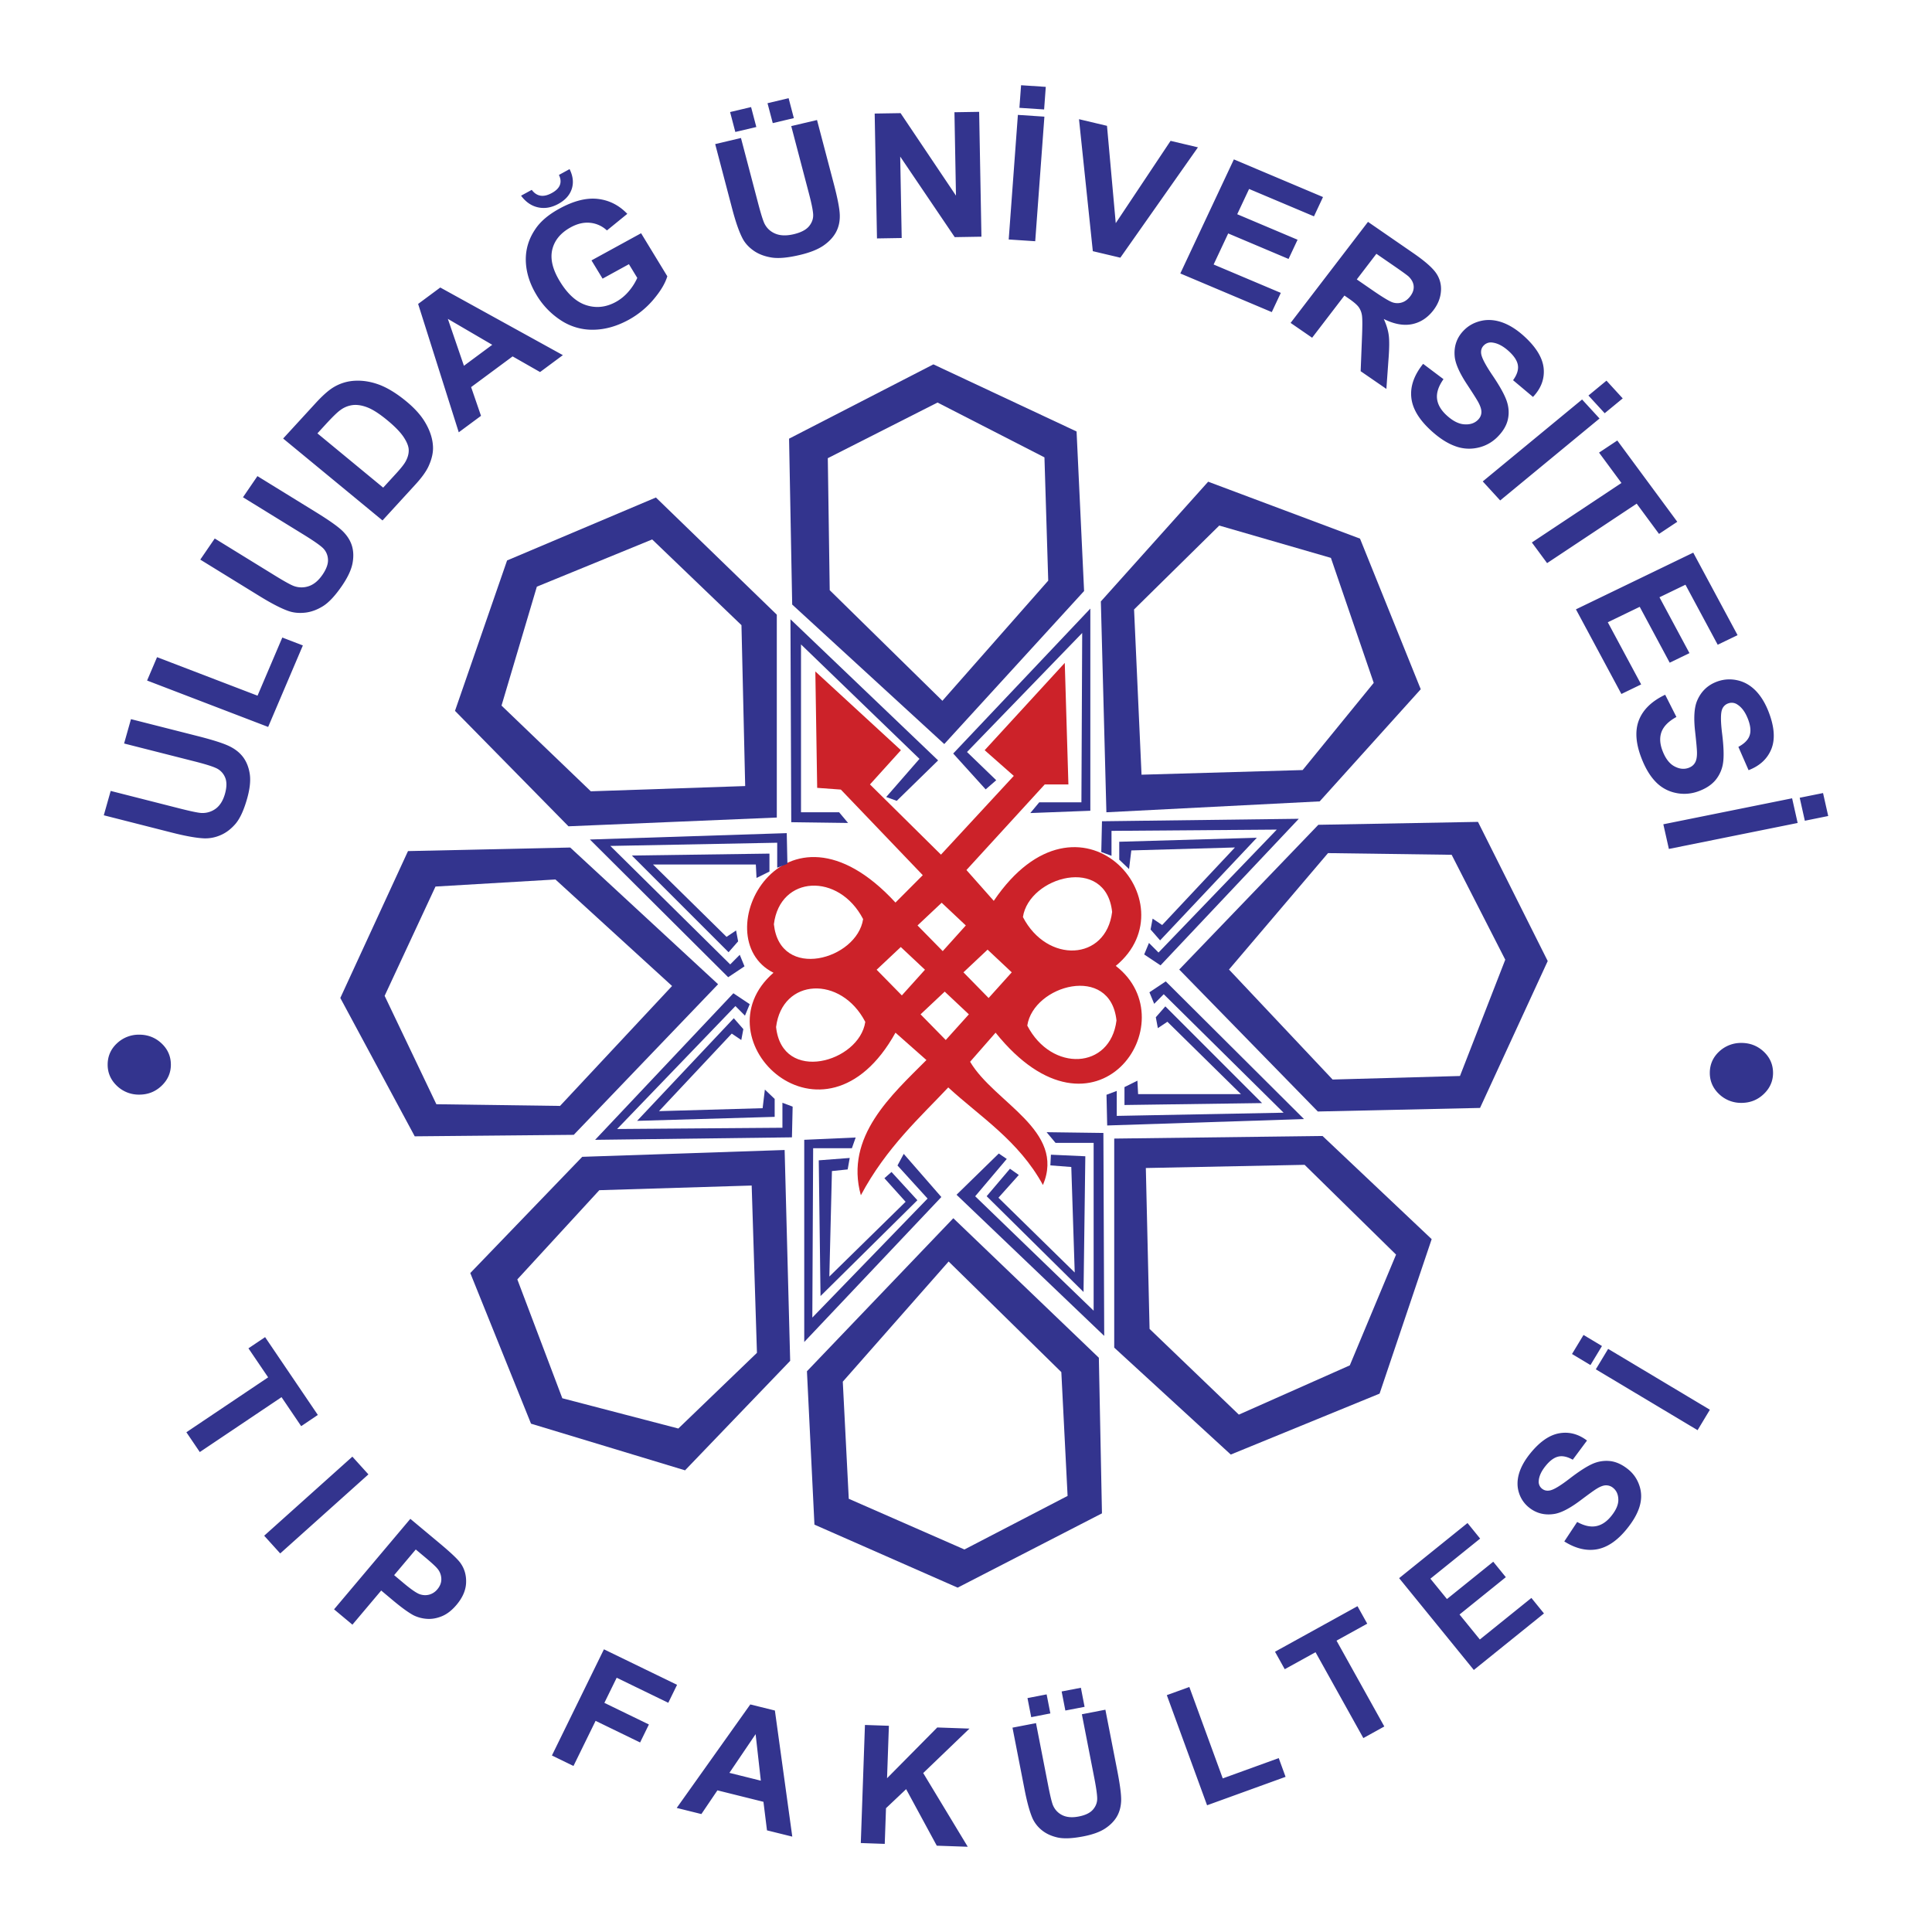
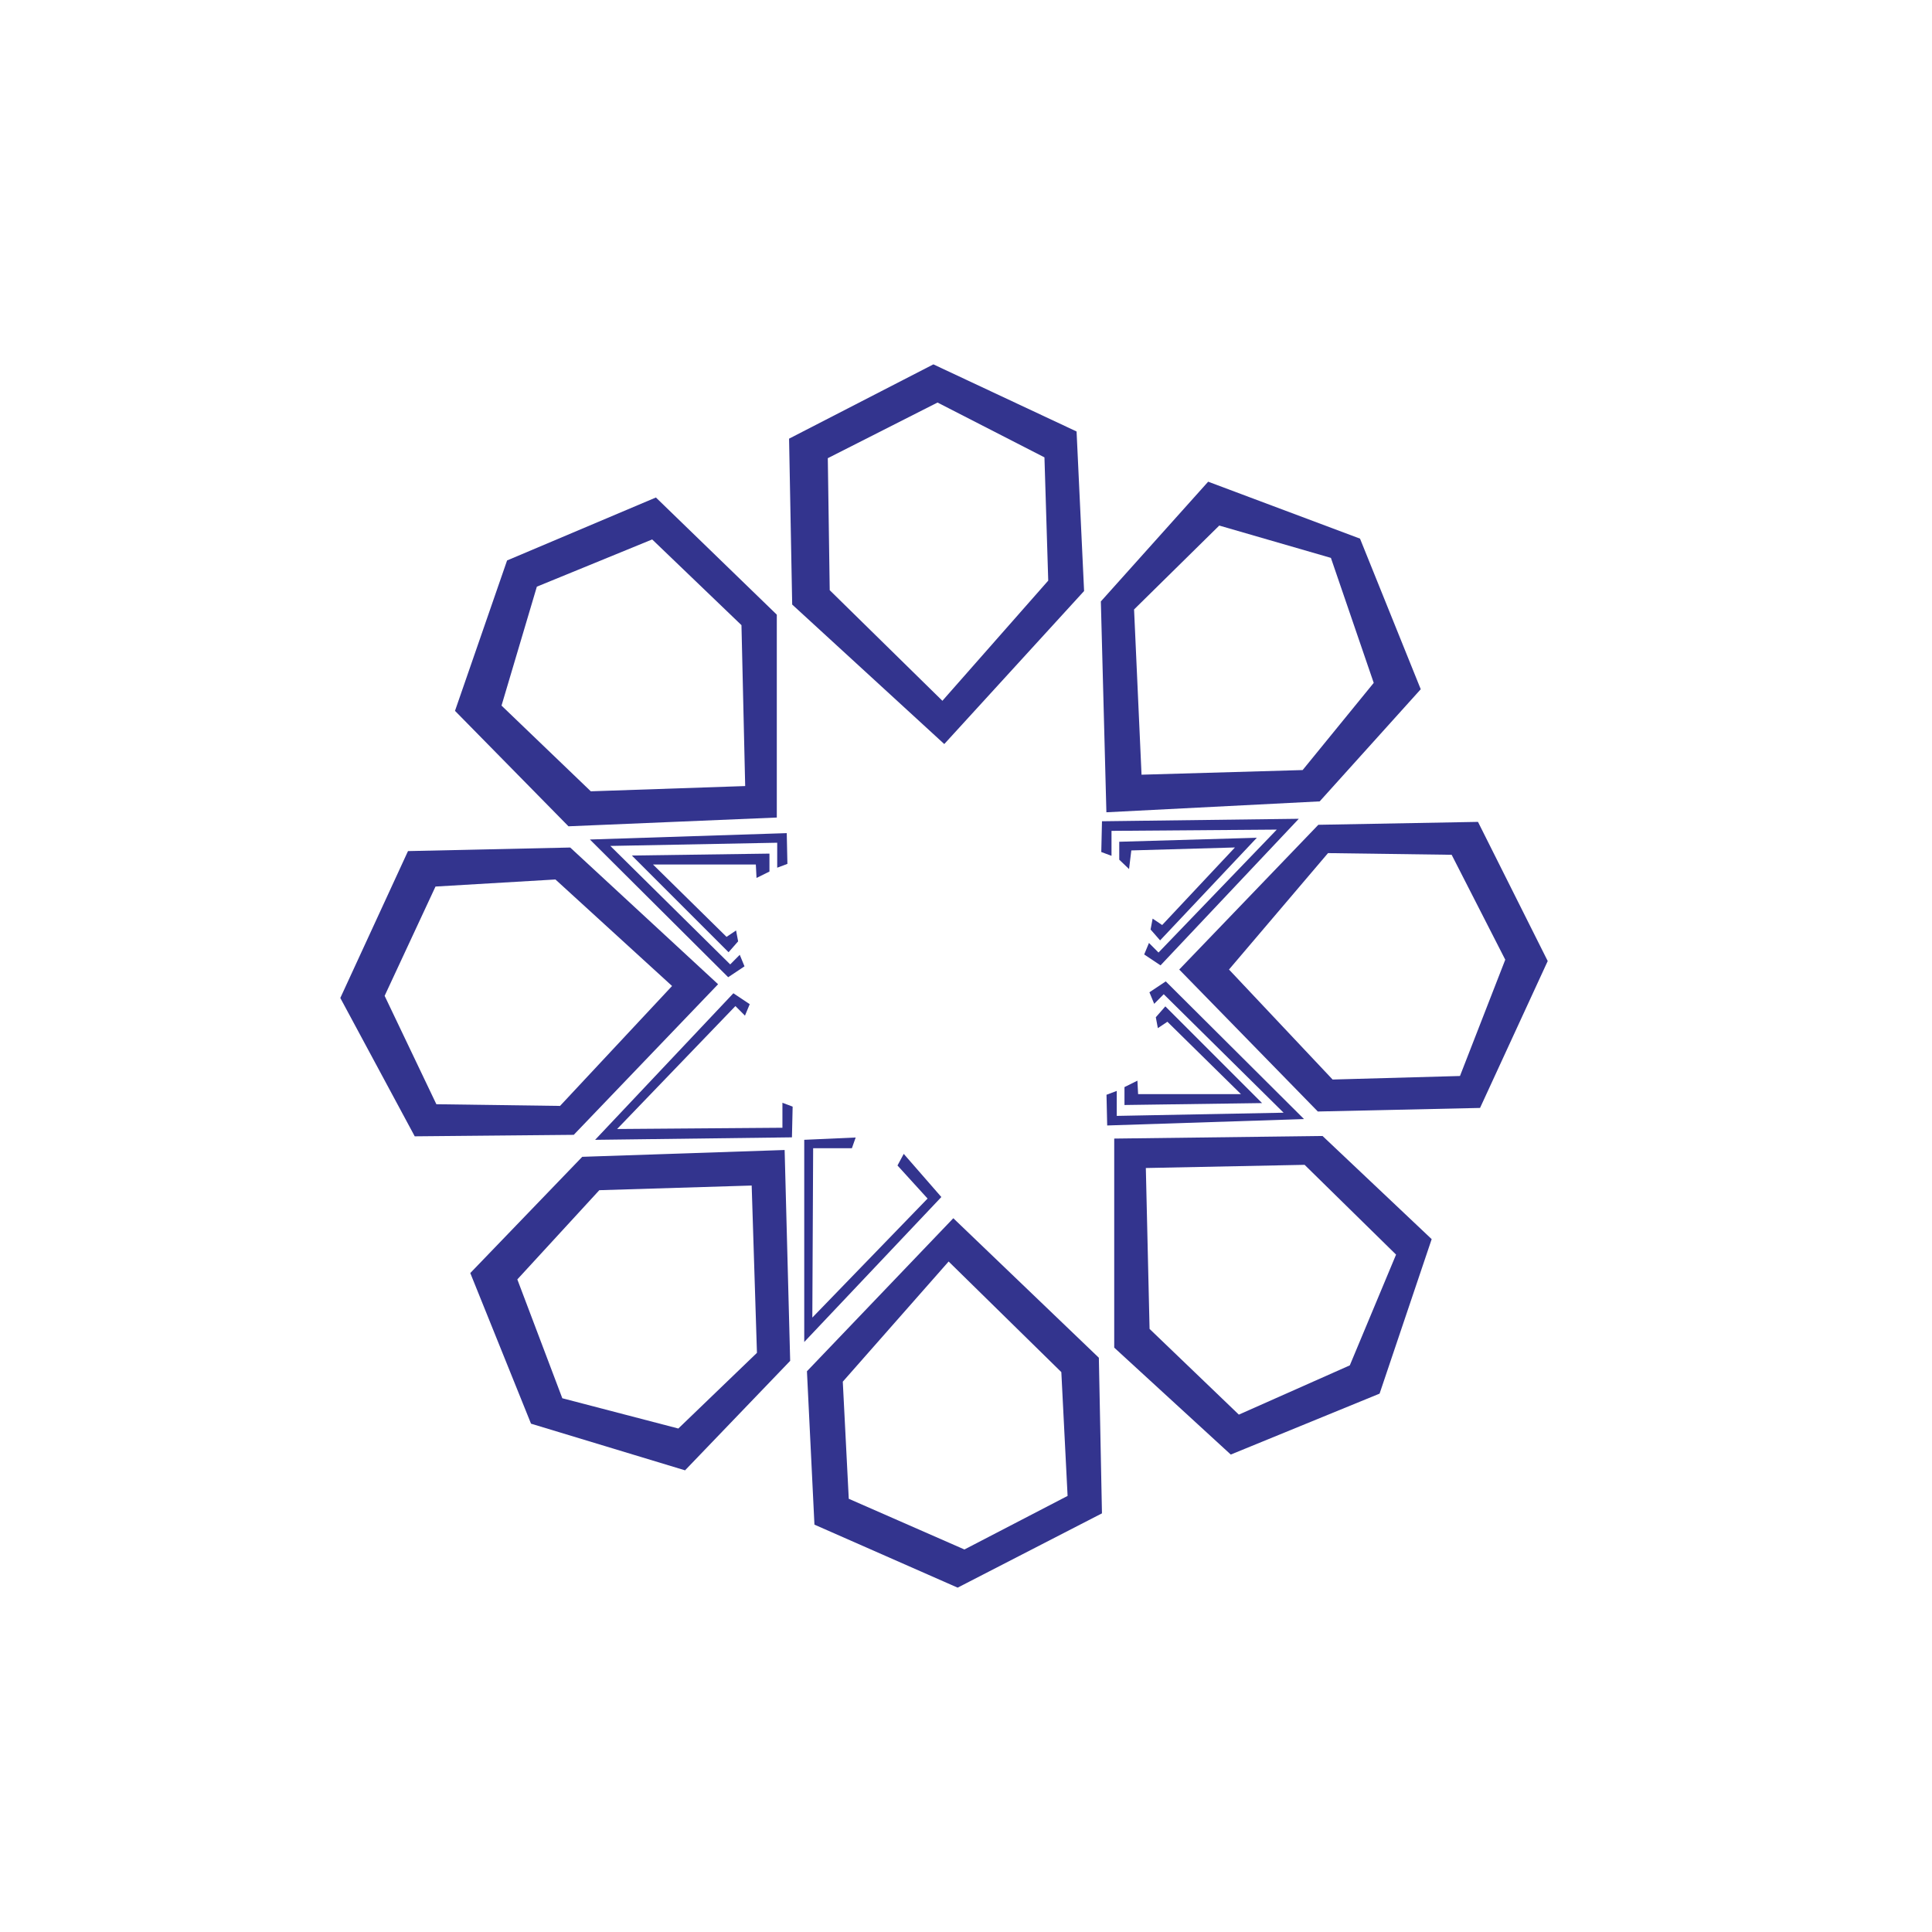
<svg xmlns="http://www.w3.org/2000/svg" width="2500" height="2500" viewBox="0 0 192.756 192.756">
  <g fill-rule="evenodd" clip-rule="evenodd">
-     <path fill="#fff" d="M0 0h192.756v192.756H0V0z" />
    <path fill="#33348e" d="M33.953 99.568l6.753-14.655 16.185-.355 14.753 13.639-14.401 15.026-15.865.148-7.425-13.803zM154.416 95.884l-6.752 14.655-16.185.356-13.827-14.165 13.879-14.44 15.928-.291 6.957 13.885zM50.592 55.916l14.848-6.281 12.062 11.691v20.24l-20.785.874-11.322-11.518 5.197-15.006zM131.666 79.954l-21.281 1.087-.553-21.035 10.707-11.947 15.15 5.68 6.059 15.026-10.082 11.189zM93.124 36.353l14.286 6.696.75 15.918-13.95 15.267-15.173-13.918-.311-16.55 14.398-7.413zM137.641 139.043l-14.846 6.078-11.629-10.668v-20.857l20.785-.258 10.887 10.291-5.197 15.414zM58.09 115.416l20.193-.68.553 21.037-10.489 10.922-15.367-4.654-6.06-15.029 11.17-11.596zM95.544 158.4l-14.287-6.287-.748-15.302 14.604-15.268 14.52 13.92.31 15.525-14.399 7.412z" />
    <path fill="#fff" d="M53.562 58.532l11.506-4.711 8.908 8.551.371 16.053-15.402.524-8.908-8.551 3.525-11.866zM129.965 76.829l-16.074.463-.745-16.486 8.5-8.371 11.139 3.226 4.272 12.47-7.092 8.698zM93.537 40.161l10.668 5.47.377 12.298-10.559 11.989-11.242-11.035-.191-13.17 10.947-5.552zM134.67 136.223l-11.07 4.914-8.907-8.551-.373-16.053 15.84-.318 9.125 8.957-4.615 11.051zM59.793 118.746l15.202-.465.526 16.692-7.844 7.55-11.575-3.019-4.488-11.858 8.179-8.9zM96.222 154.592l-11.541-5.059-.596-11.683 10.56-11.989 11.244 11.034.625 12.353-10.292 5.344zM38.375 99.355l5.075-10.904 11.966-.705 11.636 10.627-11.177 11.965-12.338-.168-5.162-10.815zM150.18 95.749l-4.518 11.603-12.707.353-10.338-10.975 9.879-11.615 12.336.168 5.348 10.466z" />
-     <path d="M81.347 66.992l8.538 7.856-3.088 3.415 7.084 7.004 7.265-7.856-2.906-2.563 7.992-8.711.363 12.126h-2.361l-7.812 8.54 2.726 3.075c8.555-12.625 19.832.197 12.172 6.49 7.281 5.596-2.035 19.068-11.99 6.662l-2.542 2.902c2.421 4.098 9.565 6.832 7.267 12.297-2.424-4.439-6.299-6.832-9.447-9.736-2.725 2.904-6.176 5.98-8.72 10.76-1.633-5.863 3.089-10.02 6.542-13.492l-3.088-2.73c-7.144 12.895-19.821.672-12.17-5.979-7.018-3.525 1.002-19.127 12.17-7.003l2.724-2.733-8.174-8.539-2.361-.172-.184-11.613z" fill="#cc2229" />
    <path d="M86.113 91.697c-2.423-4.669-8.295-4.382-8.903.512.608 5.693 8.297 3.53 8.903-.512zM86.33 101.955c-2.422-4.67-8.294-4.385-8.9.512.606 5.693 8.295 3.529 8.9-.512zM102.057 91.495c2.422 4.669 8.295 4.385 8.9-.51-.605-5.694-8.295-3.531-8.9.51zM102.492 102.324c2.424 4.67 8.295 4.383 8.9-.512-.605-5.692-8.294-3.529-8.9.512zM93.951 90.066l-2.409 2.267 2.514 2.56 2.304-2.56-2.409-2.267zM94.254 98.934l-2.409 2.267 2.513 2.561 2.306-2.561-2.41-2.267zM98.531 94.745l-2.408 2.265 2.512 2.562 2.306-2.562-2.41-2.265zM89.872 94.485l-2.41 2.265 2.516 2.562 2.306-2.562-2.412-2.265z" fill="#fff" />
-     <path fill="#33348e" d="M88.417 79.518l3.319-3.806-11.819-11.417v16.747h3.804l.891 1.065-5.668-.076-.08-20.248 14.732 14.083-4.128 4.034-1.051-.382zM99.393 77.843l-2.915-2.816 11.493-11.874-.078 16.897h-4.211l-.889 1.069 5.99-.229V60.718L95.101 75.179l3.239 3.578 1.053-.914zM100.445 115.627l-3.15 3.725 11.818 11.418v-16.747h-3.802l-.891-1.064 5.666.076.082 20.248-14.734-14.082 4.214-4.115.797.541z" />
-     <path fill="#33348e" d="M101.646 117.227l-2.031 2.271 7.61 7.461-.342-10.527-2.088-.162.055-1.065 3.433.156-.178 13.541-9.666-9.556 2.327-2.741.88.622zM88.238 117.551l2.115 2.351-7.609 7.459.258-10.525 1.571-.162.204-1.145-3.089.237.176 13.541 9.664-9.559-2.582-2.82-.708.623z" />
    <path fill="#33348e" d="M89.543 116.281l3.001 3.299-11.498 11.875.082-16.898h3.866l.376-1.067-5.131.229v20.172l13.68-14.463-3.753-4.305-.623 1.158zM78.56 86.189l-.066-3.067-19.64.636L72.65 97.496l1.629-1.086-.474-1.15-.952.959-11.959-11.82 16.648-.32v2.492l1.018-.382z" />
    <path fill="#33348e" d="M76.768 86.955v-1.79l-13.726.191 9.648 9.648.953-1.086-.205-1.086-.95.639-7.34-7.221H75.41l.068 1.343 1.29-.638zM109.875 85.005l.07-3.068 19.637-.247-13.795 14.623-1.631-1.086.477-1.149.951.957 11.801-12.264-16.49.125v2.491l-1.02-.382z" />
    <path fill="#33348e" d="M111.668 85.771v-1.789l13.727-.399-9.651 10.239-.951-1.087.205-1.085.951.64 7.26-7.738-10.338.295-.226 1.858-.977-.934zM110.396 109.225l.069 3.064 19.637-.639-13.793-13.736L114.678 99l.476 1.152.951-.959 11.959 11.821-16.646.318v-2.492l-1.022.385z" />
    <path fill="#33348e" d="M112.189 108.459v1.787l13.727-.191-9.65-9.649-.95 1.086.204 1.086.951-.637 7.338 7.219h-10.26l-.069-1.342-1.291.641zM79.082 110.408l-.07 3.065-19.638.248L73.17 99.098l1.631 1.088-.476 1.146-.952-.957-11.802 12.266 16.492-.125v-2.493l1.019.385z" />
-     <path fill="#33348e" d="M77.289 109.639v1.789l-13.726.4 9.648-10.24.953 1.088-.206 1.086-.95-.641-7.26 7.738 10.339-.295.224-1.859.978.934zM13.89 103.229c.875 0 1.618.297 2.231.873s.927 1.285.927 2.123c0 .814-.313 1.521-.927 2.105-.614.586-1.356.881-2.231.881a3.138 3.138 0 0 1-2.23-.881c-.612-.584-.919-1.291-.919-2.105 0-.838.307-1.547.919-2.123a3.17 3.17 0 0 1 2.23-.873zM10.356 81.341l.687-2.43 6.869 1.747c1.092.277 1.81.428 2.147.451a2.214 2.214 0 0 0 1.46-.424c.425-.312.734-.81.926-1.485.193-.69.193-1.248-.004-1.675a1.75 1.75 0 0 0-.915-.907c-.415-.187-1.123-.401-2.126-.656l-7.019-1.783.686-2.43 6.664 1.692c1.524.388 2.581.726 3.171 1.018.594.291 1.055.667 1.39 1.131.33.463.542 1.024.634 1.678.088.657-.002 1.462-.272 2.414-.325 1.149-.709 1.984-1.156 2.51-.45.521-.944.898-1.489 1.129a3.781 3.781 0 0 1-1.597.323c-.772-.027-1.868-.219-3.287-.581l-6.769-1.722zm16.398-8.814l-12.079-4.63.994-2.331 10.025 3.842 2.471-5.799 2.052.787-3.463 8.131zm-6.772-16.694l1.443-2.108 5.966 3.675c.947.583 1.581.935 1.896 1.056a2.231 2.231 0 0 0 1.526.024c.506-.173.961-.553 1.365-1.142.409-.6.59-1.131.539-1.593a1.675 1.675 0 0 0-.572-1.133c-.335-.295-.939-.708-1.81-1.247l-6.093-3.752 1.442-2.111 5.785 3.565c1.325.814 2.22 1.444 2.689 1.895.468.454.784.943.951 1.483.164.537.183 1.133.056 1.781-.128.651-.479 1.39-1.044 2.218-.683.996-1.321 1.679-1.918 2.046-.595.364-1.19.576-1.782.637-.594.062-1.135.008-1.625-.16-.728-.25-1.705-.755-2.938-1.515l-5.876-3.619zm8.267-12.081l3.182-3.468c.716-.785 1.323-1.329 1.827-1.635a4.526 4.526 0 0 1 2.211-.664c.799-.034 1.608.109 2.431.422.82.322 1.695.861 2.625 1.627.816.672 1.431 1.349 1.845 2.03.505.828.783 1.644.827 2.45.038.607-.107 1.27-.432 1.985-.242.536-.687 1.153-1.331 1.854l-3.271 3.572-9.914-8.173zm3.419-.514l6.562 5.413 1.298-1.417c.485-.53.807-.937.958-1.228.201-.372.3-.743.292-1.105-.006-.364-.177-.792-.502-1.286-.327-.494-.874-1.06-1.64-1.691-.766-.631-1.413-1.05-1.939-1.26-.529-.211-1.015-.295-1.452-.255a2.582 2.582 0 0 0-1.274.497c-.308.212-.812.706-1.522 1.48l-.781.852zm24.489-7.806l-2.275 1.688-2.739-1.562-4.139 3.064.986 2.866-2.22 1.643-4.053-12.807 2.209-1.639 12.231 6.747zm-7.046-1.031l-4.429-2.587 1.604 4.68 2.825-2.093zM60.12 27.8l-1.107-1.82 4.949-2.71 2.617 4.296c-.213.707-.672 1.477-1.382 2.316a8.742 8.742 0 0 1-2.466 2.021c-1.19.651-2.37.983-3.543.995a5.694 5.694 0 0 1-3.231-.94 7.73 7.73 0 0 1-2.416-2.508c-.684-1.123-1.043-2.26-1.08-3.404-.034-1.145.283-2.213.959-3.202.509-.759 1.309-1.436 2.395-2.029 1.412-.774 2.687-1.098 3.819-.971 1.137.127 2.122.624 2.952 1.491l-2.032 1.655a2.855 2.855 0 0 0-1.672-.76c-.628-.064-1.272.083-1.934.445-1.004.55-1.619 1.289-1.846 2.217-.223.929.027 1.986.751 3.173.777 1.279 1.662 2.078 2.654 2.389.989.312 1.968.201 2.941-.332a4.572 4.572 0 0 0 1.285-1.061 5.5 5.5 0 0 0 .848-1.334l-.833-1.368L60.12 27.8zm-4.355-10.346l1.062-.582c.346.699.418 1.36.218 1.975-.203.621-.646 1.114-1.334 1.492-.69.377-1.362.495-2.028.349-.662-.144-1.228-.532-1.696-1.164l1.065-.582c.246.33.534.521.868.578.332.057.708-.03 1.132-.261.424-.231.693-.5.806-.799.115-.304.085-.637-.093-1.006zm15.59-3.078l2.571-.609 1.721 6.548c.274 1.039.484 1.706.628 1.999.239.47.607.805 1.098 1.005.496.202 1.102.217 1.819.048.729-.173 1.245-.444 1.541-.814s.427-.772.394-1.201c-.032-.433-.176-1.125-.428-2.081l-1.757-6.69 2.572-.606 1.67 6.35c.381 1.452.584 2.492.601 3.126.02.632-.105 1.196-.369 1.697-.266.5-.681.95-1.239 1.34-.564.393-1.35.707-2.359.946-1.215.288-2.175.375-2.873.254-.699-.118-1.286-.347-1.763-.685s-.834-.729-1.073-1.169c-.351-.654-.703-1.655-1.06-3.009l-1.694-6.449zm2.008-1.21l-.522-1.987 2.095-.495.523 1.988-2.096.494zm3.735-.883l-.523-1.986 2.106-.5.521 1.988-2.104.498zm10.399 11.505l-.23-12.459 2.583-.041 5.528 8.229-.152-8.319 2.464-.04.229 12.457-2.665.045-5.44-8.038.149 8.125-2.466.041zm13.142.105l.916-12.43 2.645.175-.916 12.429-2.645-.174zm1.068-13.135l.166-2.254 2.465.163-.166 2.253-2.465-.162zm7.324 14.302l-1.379-13.168 2.793.662.873 9.71 5.471-8.211 2.73.647-7.742 11.01-2.746-.65zm8.729 2.224l5.344-11.381 8.893 3.756-.902 1.926-6.473-2.732-1.184 2.521 6.021 2.545-.9 1.917-6.021-2.545-1.455 3.099 6.703 2.831-.9 1.918-9.126-3.855zm11.004 4.932l7.721-10.08L141 25.25c1.137.784 1.889 1.44 2.266 1.977a2.75 2.75 0 0 1 .498 1.816c-.045.679-.299 1.314-.754 1.911-.58.754-1.295 1.219-2.139 1.39-.844.167-1.785-.003-2.814-.521.268.58.434 1.125.5 1.64.068.517.057 1.34-.033 2.477l-.205 2.862-2.566-1.767.129-3.264c.049-1.166.051-1.917.006-2.261a1.917 1.917 0 0 0-.326-.864c-.17-.233-.5-.518-.994-.859l-.434-.3-3.223 4.209-2.147-1.48zm6.603-4.338l1.586 1.094c1.027.708 1.701 1.111 2.021 1.207a1.5 1.5 0 0 0 .928-.013c.299-.102.566-.302.797-.605.262-.341.373-.68.342-1.021-.029-.34-.199-.656-.504-.953-.156-.141-.67-.513-1.543-1.114l-1.672-1.151-1.955 2.556zm6.619 8.423l2.031 1.528c-.49.694-.705 1.335-.645 1.926.059.588.379 1.15.957 1.681.613.562 1.203.865 1.766.899.564.041 1.012-.104 1.35-.434.215-.214.334-.452.352-.721.023-.272-.074-.61-.291-1.019-.146-.279-.525-.876-1.127-1.791-.779-1.177-1.195-2.129-1.248-2.858-.08-1.024.242-1.891.965-2.601.465-.457 1.033-.756 1.711-.907.676-.146 1.379-.087 2.104.174.725.264 1.449.725 2.176 1.391 1.189 1.088 1.826 2.151 1.926 3.192.096 1.043-.258 1.988-1.066 2.841l-1.988-1.669c.387-.535.549-1.027.484-1.474-.061-.447-.361-.917-.898-1.41-.555-.507-1.098-.799-1.633-.869a.98.98 0 0 0-.867.276c-.217.213-.307.483-.271.806.045.411.426 1.146 1.145 2.205.717 1.06 1.184 1.903 1.402 2.53.215.63.258 1.252.115 1.87-.141.615-.5 1.205-1.076 1.771a3.9 3.9 0 0 1-1.918 1.031 3.95 3.95 0 0 1-2.293-.17c-.773-.284-1.572-.803-2.391-1.557-1.195-1.095-1.848-2.194-1.953-3.305-.11-1.107.287-2.221 1.181-3.336zm5.948 11.729l9.91-8.173 1.742 1.897-9.914 8.176-1.738-1.9zm10.545-8.568l1.799-1.484 1.621 1.77-1.799 1.48-1.621-1.766zm-5.645 14.661l8.939-5.936-2.236-3.03 1.82-1.208 5.986 8.11-1.822 1.209-2.229-3.019-8.938 5.934-1.52-2.06zm4.398 6.671l11.703-5.656 4.422 8.23-1.982.958-3.217-5.989-2.592 1.253 2.992 5.573-1.971.954-2.992-5.574-3.186 1.54 3.33 6.201-1.973.954-4.534-8.444zm8.903 8.521l1.121 2.217c-.766.419-1.254.906-1.475 1.462-.215.554-.189 1.189.086 1.909.291.761.682 1.278 1.172 1.545.488.27.959.327 1.412.17.293-.102.51-.27.65-.503.145-.232.215-.577.207-1.036-.002-.31-.066-1.004-.184-2.078-.158-1.381-.09-2.412.197-3.088.404-.954 1.092-1.6 2.07-1.938a3.554 3.554 0 0 1 1.957-.101c.676.149 1.279.493 1.811 1.029.529.542.967 1.256 1.312 2.157.564 1.473.648 2.694.258 3.671-.398.978-1.152 1.678-2.273 2.11l-1.018-2.325c.596-.321.971-.697 1.117-1.126.152-.429.1-.975-.156-1.641-.264-.688-.617-1.175-1.064-1.459a.99.99 0 0 0-.908-.112.99.99 0 0 0-.617.609c-.148.389-.146 1.211.012 2.458.152 1.25.184 2.203.09 2.857a3.46 3.46 0 0 1-.758 1.73c-.414.494-1.01.876-1.787 1.144a4.035 4.035 0 0 1-2.201.128 3.821 3.821 0 0 1-1.984-1.107c-.561-.578-1.037-1.375-1.426-2.392-.568-1.48-.646-2.742-.23-3.784.417-1.04 1.288-1.878 2.609-2.506zm-.184 12.924l12.848-2.592.553 2.461-12.848 2.591-.553-2.46zm13.606-2.647l2.328-.469.516 2.291-2.332.472-.512-2.294zM173.74 104.053c.875 0 1.617.297 2.229.871.613.578.928 1.283.928 2.125 0 .812-.314 1.521-.928 2.104-.611.584-1.354.881-2.229.881a3.148 3.148 0 0 1-2.232-.881c-.611-.582-.92-1.291-.92-2.104 0-.842.309-1.547.92-2.125a3.183 3.183 0 0 1 2.232-.871zM18.595 142.895l8.157-5.477-1.965-2.896 1.662-1.117 5.261 7.764-1.661 1.119-1.96-2.893-8.155 5.477-1.339-1.977zm7.763 10.324l8.798-7.889 1.601 1.77-8.8 7.887-1.599-1.768zm6.971 7.345l7.611-9.029 2.938 2.453c1.113.93 1.799 1.582 2.062 1.955.406.57.594 1.23.562 1.977-.031.746-.349 1.48-.955 2.197-.467.555-.963.936-1.483 1.143-.522.211-1.026.293-1.522.248a3.51 3.51 0 0 1-1.308-.363c-.509-.279-1.181-.766-2.011-1.459l-1.191-.998-2.872 3.406-1.831-1.53zm8.152-5.972l-2.158 2.561 1 .84c.724.602 1.247.959 1.568 1.068.322.107.638.117.946.033a1.6 1.6 0 0 0 .799-.529c.277-.328.409-.682.394-1.057a1.637 1.637 0 0 0-.396-1.014c-.186-.225-.609-.611-1.268-1.162l-.885-.74zm13.584 20.554l5.189-10.594 7.297 3.543-.877 1.793-5.147-2.5-1.228 2.506 4.442 2.158-.879 1.795-4.44-2.158-2.207 4.504-2.15-1.047zm23.981 8.094l-2.524-.625-.353-2.848-4.592-1.143-1.6 2.365-2.461-.611 7.341-10.326 2.454.607 1.735 12.581zm-3.137-5.582l-.521-4.641-2.615 3.861 3.136.78zm9.973 6.223l.414-11.781 2.389.082-.184 5.232 5.01-5.064 3.213.113-4.616 4.434 4.445 7.355-3.091-.107-3.057-5.641-2.009 1.9-.125 3.561-2.389-.084zm15.134-11.512l2.346-.453 1.223 6.268c.195.992.352 1.635.465 1.916.193.455.508.789.941 1.002.436.213.979.258 1.633.131.666-.129 1.145-.361 1.43-.699.285-.334.422-.709.414-1.113-.008-.41-.104-1.072-.281-1.988l-1.248-6.4 2.346-.455 1.186 6.078c.271 1.393.402 2.385.387 2.982-.018.598-.156 1.125-.418 1.586-.264.461-.662.865-1.184 1.209-.525.346-1.25.605-2.17.783-1.109.215-1.975.25-2.598.105-.625-.145-1.141-.389-1.555-.73a3.263 3.263 0 0 1-.908-1.154c-.281-.635-.549-1.596-.803-2.893l-1.206-6.175zm1.869-1.047l-.373-1.904 1.91-.369.373 1.9-1.91.373zm3.406-.662l-.371-1.902 1.92-.369.369 1.902-1.918.369zm14.139 9.453l-4.016-10.988 2.246-.814 3.334 9.121 5.586-2.025.682 1.869-7.832 2.837zm15.591-6.705l-4.77-8.566-3.072 1.695-.971-1.744 8.23-4.543.971 1.746-3.064 1.691 4.768 8.564-2.092 1.157zm11.022-6.795l-7.451-9.16 6.822-5.5 1.26 1.553-4.963 4 1.652 2.031 4.619-3.723 1.254 1.541-4.619 3.725 2.027 2.492 5.143-4.145 1.254 1.545-6.998 5.641zm9.027-12.824l1.285-1.943c.695.383 1.32.523 1.875.42.553-.102 1.059-.434 1.516-.998.484-.592.725-1.145.715-1.65-.008-.508-.18-.896-.518-1.17a1.08 1.08 0 0 0-.711-.256c-.256 0-.57.115-.939.344-.254.154-.789.541-1.607 1.156-1.055.793-1.924 1.244-2.607 1.354-.965.154-1.811-.062-2.537-.648a3.018 3.018 0 0 1-.994-1.459c-.191-.59-.191-1.223-.002-1.895.193-.67.574-1.357 1.146-2.059.938-1.152 1.893-1.812 2.873-1.986.979-.172 1.902.068 2.771.723l-1.422 1.914c-.539-.305-1.018-.408-1.436-.314s-.84.4-1.262.92c-.439.539-.674 1.049-.697 1.531a.865.865 0 0 0 .332.756c.219.174.48.234.783.172.387-.07 1.053-.473 1.996-1.203.949-.727 1.709-1.213 2.287-1.463a3.394 3.394 0 0 1 1.76-.26c.596.078 1.184.352 1.764.82.527.424.902.967 1.123 1.629.225.666.232 1.354.021 2.066-.209.715-.639 1.467-1.287 2.264-.941 1.16-1.932 1.832-2.975 2.02-1.04.184-2.128-.076-3.253-.785zm13.297-11.1l-10.152-6.072 1.23-2.039 10.15 6.072-1.228 2.039zm-10.687-6.496l-1.84-1.104 1.148-1.9 1.84 1.104-1.148 1.9z" />
  </g>
</svg>